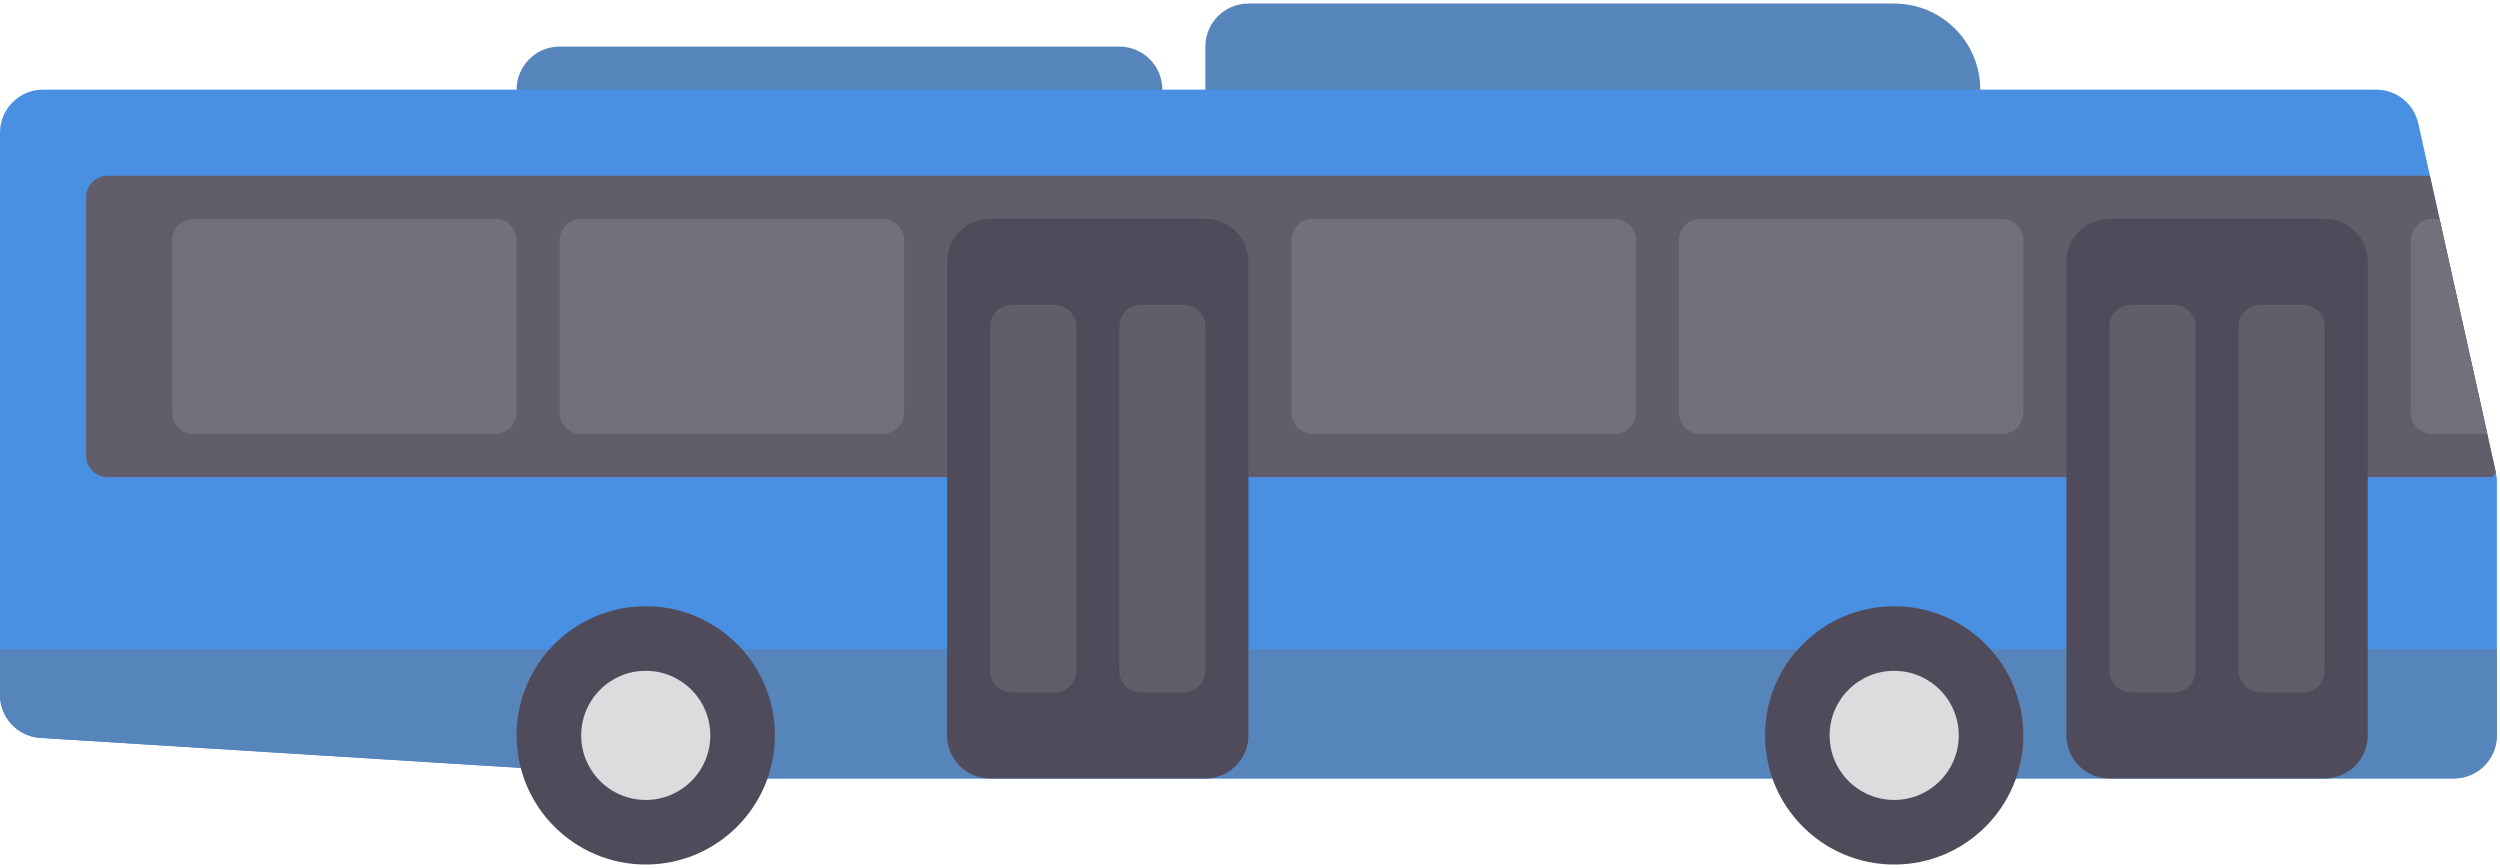
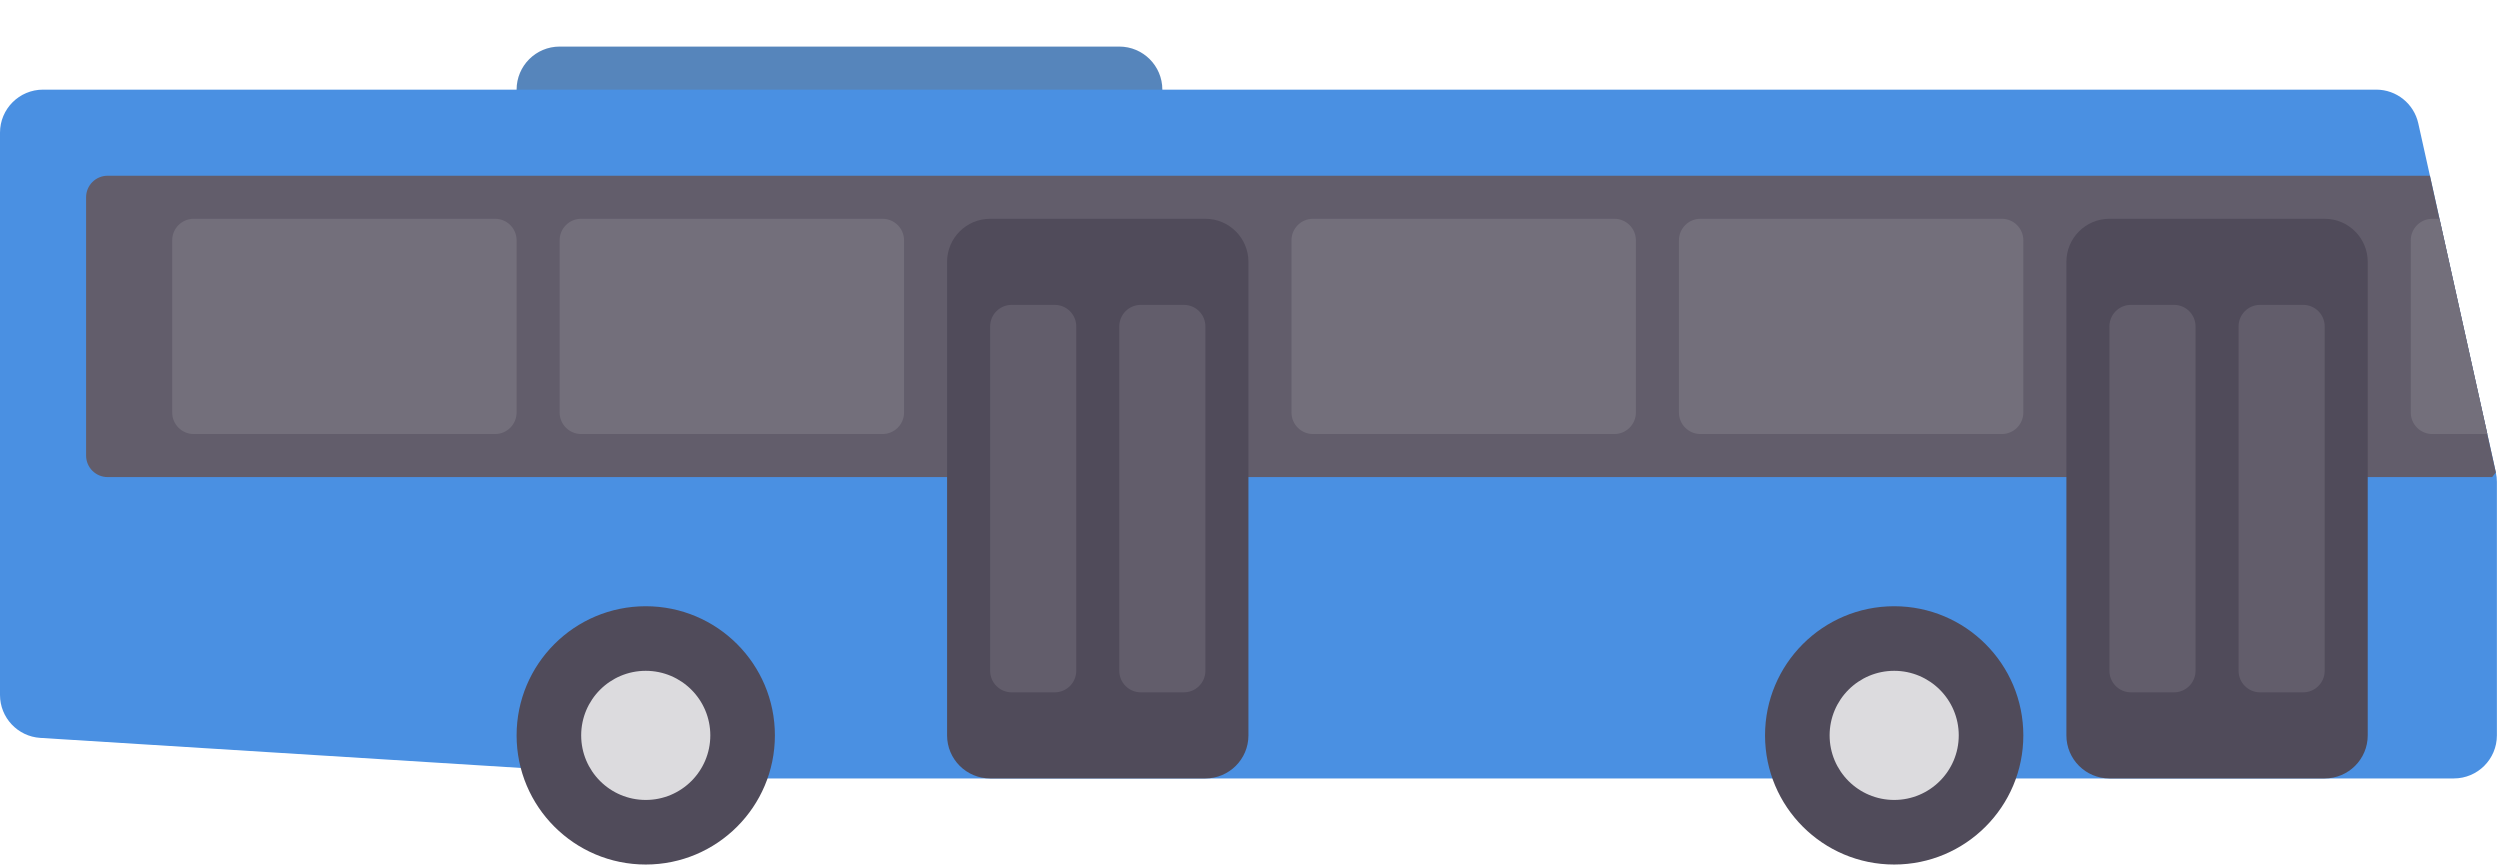
<svg xmlns="http://www.w3.org/2000/svg" width="144" height="50" viewBox="0 0 144 50" fill="none">
-   <path d="M109.105 0.204H71.91C70.541 0.204 69.43 1.314 69.43 2.683V7.643H114.064V5.163C114.064 2.424 111.844 0.204 109.105 0.204Z" fill="#5685BB" />
  <path d="M64.471 2.683H32.236C30.866 2.683 29.756 3.794 29.756 5.163V7.643H66.951V5.163C66.951 3.794 65.841 2.683 64.471 2.683Z" fill="#5685BB" />
  <path d="M2.48 5.163H136.872C138.034 5.163 139.04 5.97 139.293 7.104L143.761 27.213C143.801 27.39 143.821 27.57 143.821 27.751V42.358C143.821 43.727 142.71 44.838 141.341 44.838H39.674L2.325 42.503C1.018 42.421 0 41.338 0 40.028V7.642C0 6.273 1.11 5.163 2.48 5.163Z" fill="#4A90E2" />
  <path d="M6.199 27.48H143.547C143.635 27.37 143.673 27.322 143.761 27.213L139.963 10.122H6.199C5.514 10.122 4.959 10.677 4.959 11.362V26.24C4.959 26.925 5.514 27.48 6.199 27.48Z" fill="#625D6B" />
-   <path d="M2.325 42.503L39.674 44.837H141.34C142.71 44.837 143.82 43.727 143.82 42.358V37.398H0V40.028C0 41.338 1.018 42.421 2.325 42.503Z" fill="#5685BB" />
  <path d="M37.195 49.797C41.303 49.797 44.634 46.466 44.634 42.358C44.634 38.249 41.303 34.919 37.195 34.919C33.087 34.919 29.756 38.249 29.756 42.358C29.756 46.466 33.087 49.797 37.195 49.797Z" fill="#504B5A" />
  <path d="M37.195 46.077C39.249 46.077 40.914 44.412 40.914 42.358C40.914 40.304 39.249 38.639 37.195 38.639C35.141 38.639 33.476 40.304 33.476 42.358C33.476 44.412 35.141 46.077 37.195 46.077Z" fill="#DCDBDE" />
  <path d="M109.105 49.797C113.214 49.797 116.544 46.466 116.544 42.358C116.544 38.249 113.214 34.919 109.105 34.919C104.997 34.919 101.666 38.249 101.666 42.358C101.666 46.466 104.997 49.797 109.105 49.797Z" fill="#504B5A" />
  <path d="M109.105 46.077C111.159 46.077 112.824 44.412 112.824 42.358C112.824 40.304 111.159 38.639 109.105 38.639C107.051 38.639 105.386 40.304 105.386 42.358C105.386 44.412 107.051 46.077 109.105 46.077Z" fill="#DCDBDE" />
  <path d="M121.503 12.602H133.902C135.271 12.602 136.381 13.712 136.381 15.082V42.358C136.381 43.727 135.271 44.838 133.902 44.838H121.503C120.134 44.838 119.024 43.727 119.024 42.358V15.082C119.024 13.712 120.134 12.602 121.503 12.602Z" fill="#504B5A" />
  <path d="M57.032 12.602H69.43C70.8 12.602 71.91 13.712 71.91 15.082V42.358C71.91 43.727 70.8 44.838 69.43 44.838H57.032C55.663 44.838 54.552 43.727 54.552 42.358V15.082C54.553 13.712 55.663 12.602 57.032 12.602Z" fill="#504B5A" />
  <path d="M60.752 39.878H58.272C57.587 39.878 57.032 39.323 57.032 38.638V18.801C57.032 18.116 57.587 17.561 58.272 17.561H60.752C61.437 17.561 61.992 18.116 61.992 18.801V38.638C61.992 39.323 61.436 39.878 60.752 39.878Z" fill="#625D6B" />
  <path d="M68.191 39.878H65.711C65.026 39.878 64.471 39.323 64.471 38.638V18.801C64.471 18.116 65.026 17.561 65.711 17.561H68.191C68.876 17.561 69.431 18.116 69.431 18.801V38.638C69.43 39.323 68.875 39.878 68.191 39.878Z" fill="#625D6B" />
  <path d="M125.223 39.878H122.743C122.058 39.878 121.503 39.323 121.503 38.638V18.801C121.503 18.116 122.058 17.561 122.743 17.561H125.223C125.908 17.561 126.463 18.116 126.463 18.801V38.638C126.463 39.323 125.908 39.878 125.223 39.878Z" fill="#625D6B" />
  <path d="M132.662 39.878H130.182C129.497 39.878 128.942 39.323 128.942 38.638V18.801C128.942 18.116 129.497 17.561 130.182 17.561H132.662C133.347 17.561 133.902 18.116 133.902 18.801V38.638C133.902 39.323 133.346 39.878 132.662 39.878Z" fill="#625D6B" />
  <path d="M75.629 25H92.987C93.672 25 94.227 24.445 94.227 23.76V13.842C94.227 13.157 93.672 12.602 92.987 12.602H75.629C74.945 12.602 74.39 13.157 74.39 13.842V23.76C74.39 24.445 74.945 25 75.629 25Z" fill="#736F7B" />
  <path d="M33.475 25H50.833C51.518 25 52.073 24.445 52.073 23.76V13.842C52.073 13.157 51.518 12.602 50.833 12.602H33.475C32.791 12.602 32.235 13.157 32.235 13.842V23.76C32.236 24.445 32.791 25 33.475 25Z" fill="#736F7B" />
  <path d="M11.159 25H28.516C29.201 25 29.756 24.445 29.756 23.76V13.842C29.756 13.157 29.201 12.602 28.516 12.602H11.159C10.474 12.602 9.919 13.157 9.919 13.842V23.76C9.919 24.445 10.474 25 11.159 25Z" fill="#736F7B" />
  <path d="M97.947 25H115.304C115.989 25 116.544 24.445 116.544 23.76V13.842C116.544 13.157 115.989 12.602 115.304 12.602H97.947C97.262 12.602 96.707 13.157 96.707 13.842V23.76C96.707 24.445 97.262 25 97.947 25Z" fill="#736F7B" />
  <path d="M140.514 12.602H140.101C139.416 12.602 138.861 13.157 138.861 13.842V23.76C138.861 24.445 139.416 25 140.101 25H143.27L140.514 12.602Z" fill="#736F7B" />
</svg>